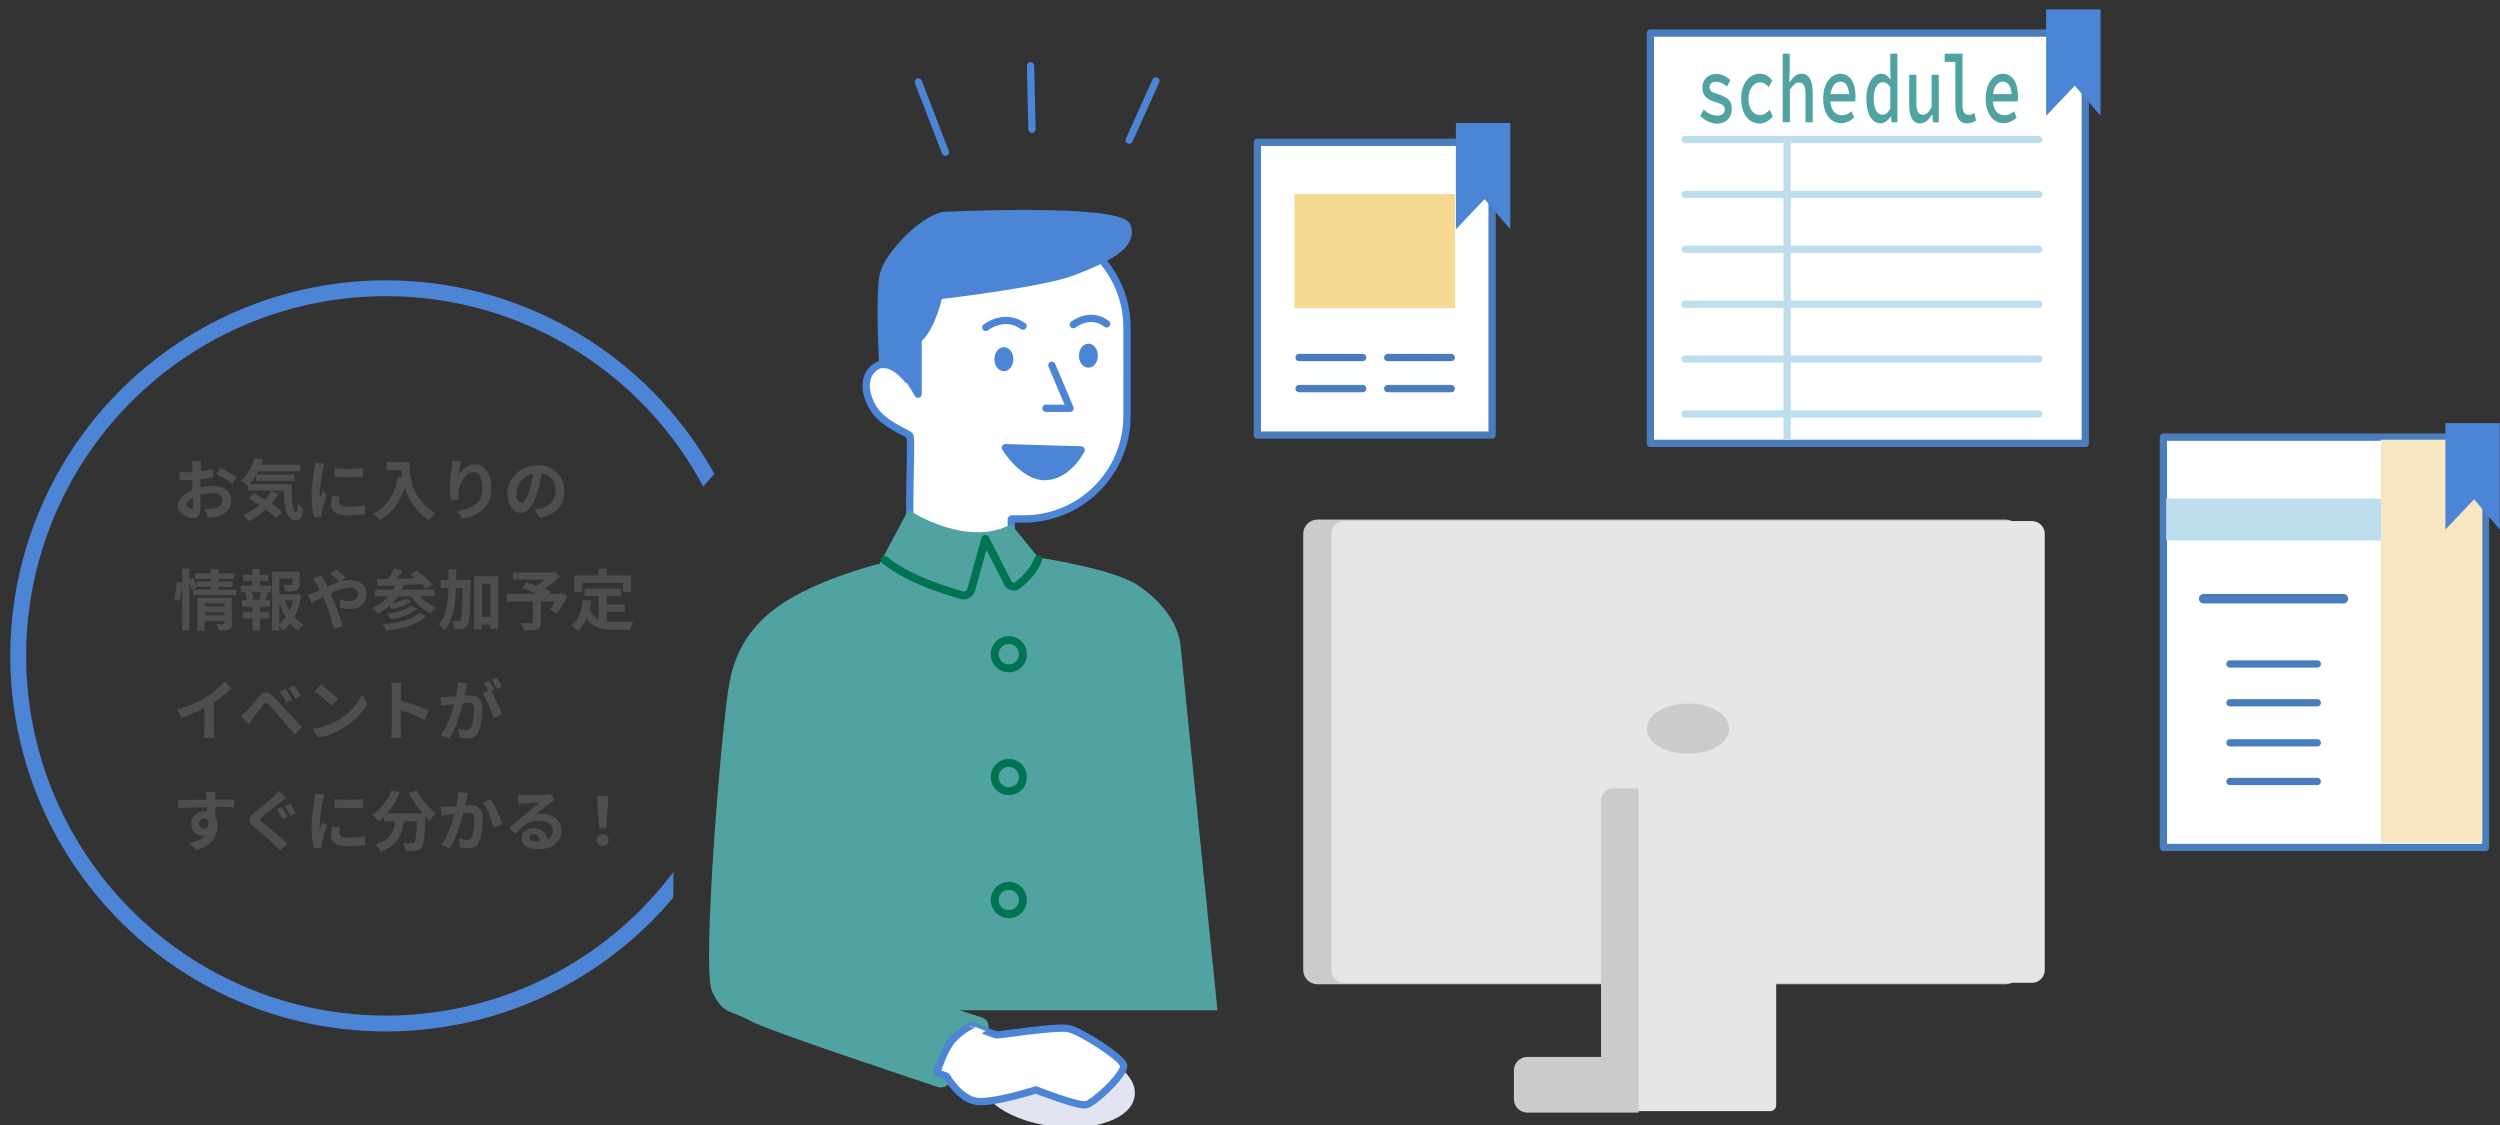
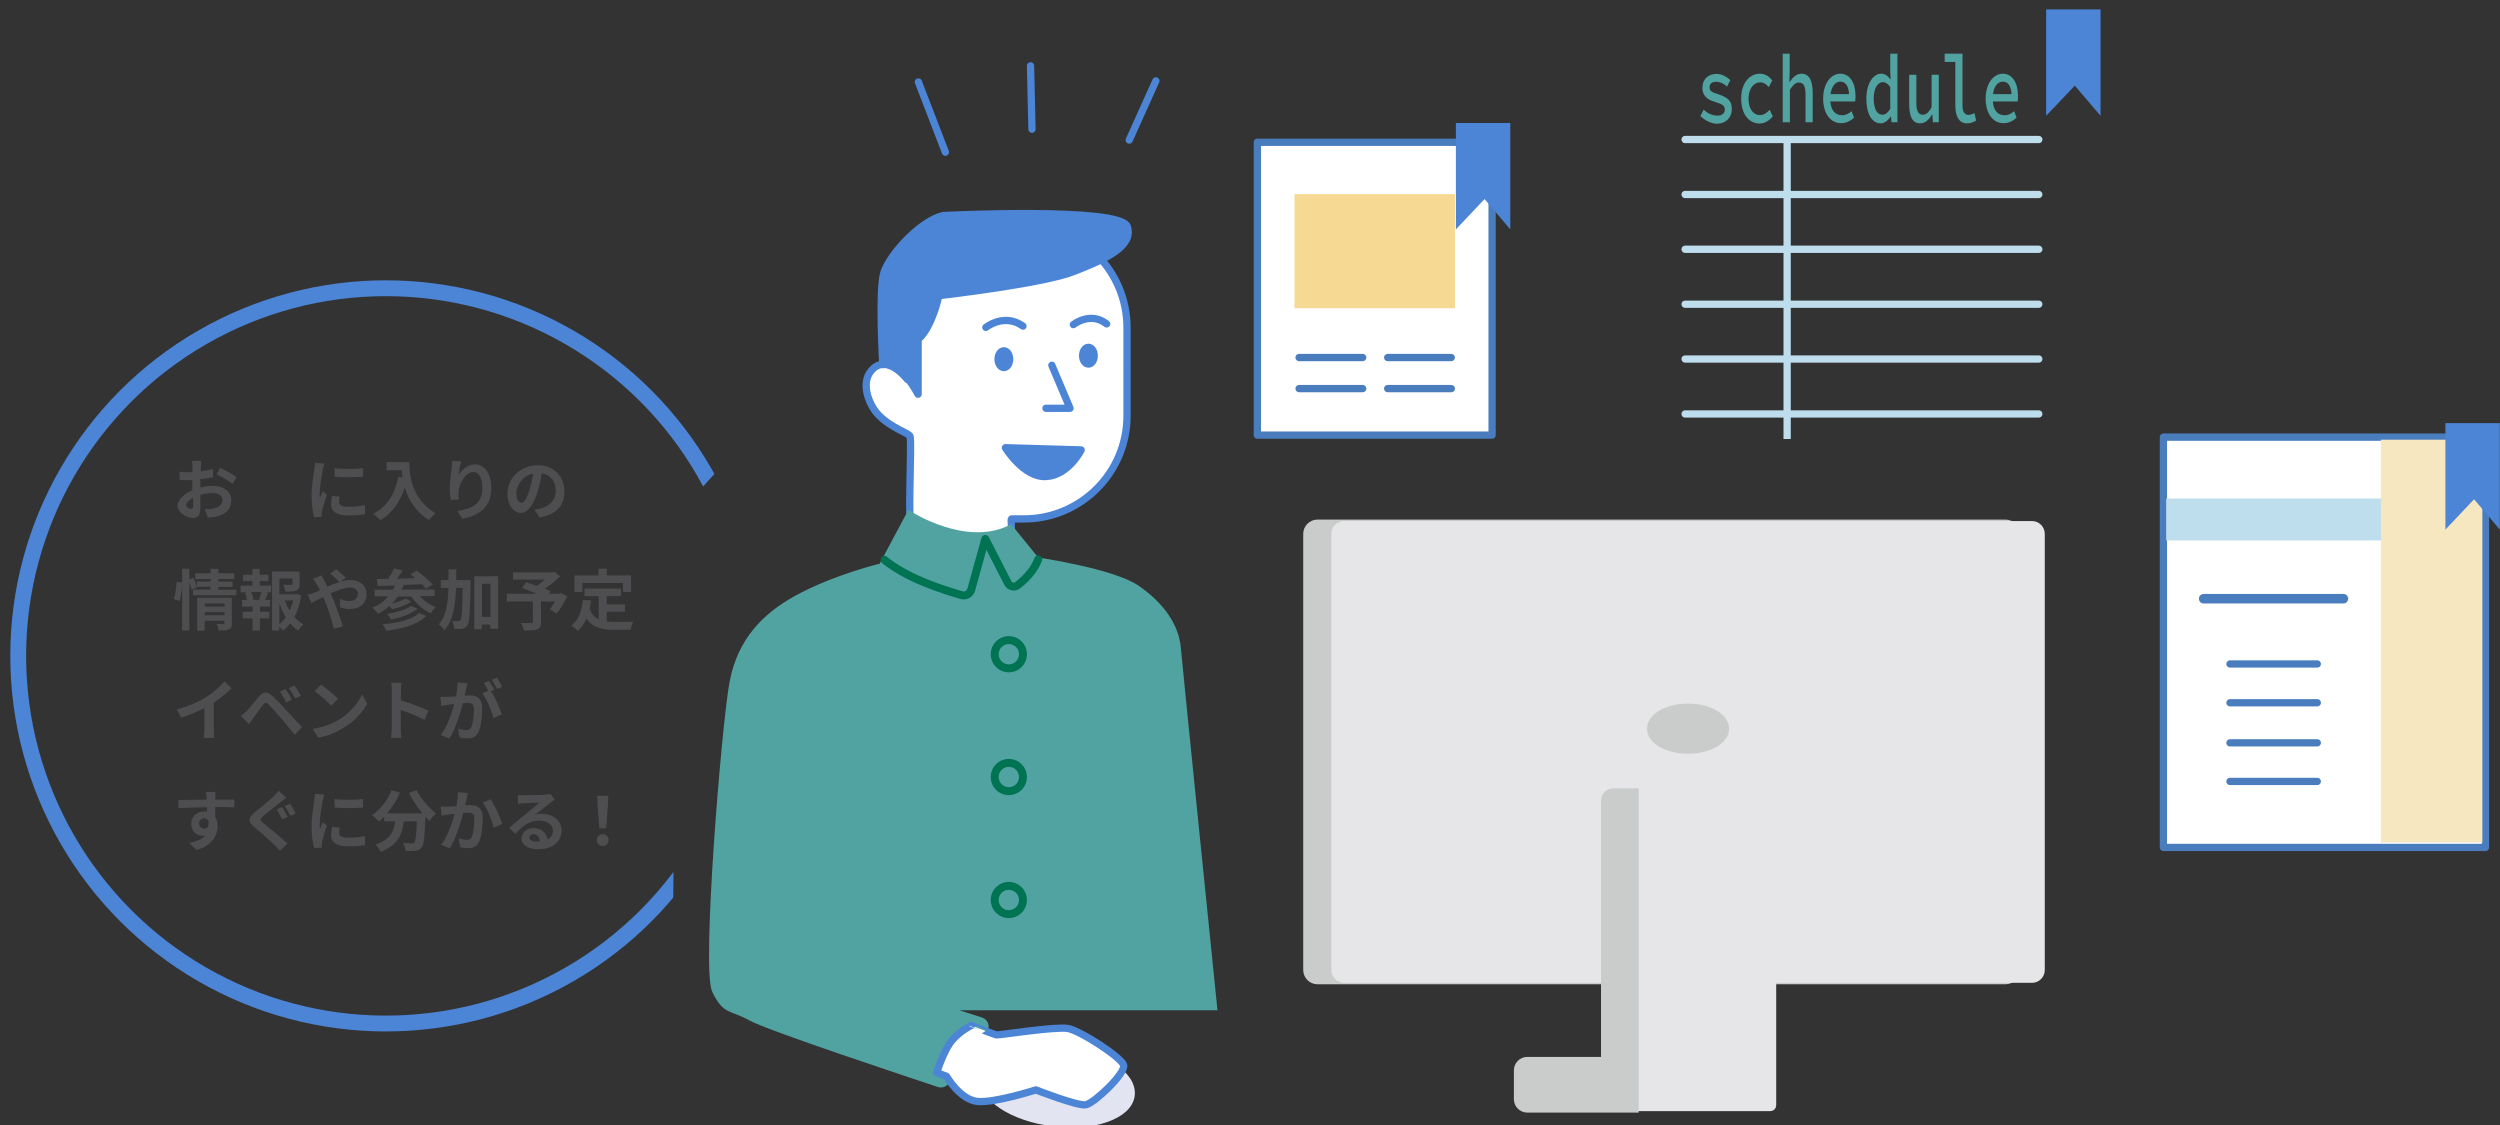
<svg xmlns="http://www.w3.org/2000/svg" xmlns:xlink="http://www.w3.org/1999/xlink" version="1.1" id="レイヤー_1" x="0px" y="0px" viewBox="0 0 1360 612" style="enable-background:new 0 0 1360 612;" xml:space="preserve">
  <rect x="0" y="0" width="1360" height="612" fill="#333333" stroke="none" />
  <style type="text/css">
	.st0{fill:#4C84D6;}
	.st1{fill:#FFFFFF;}
	.st2{fill:#AFDBD8;}
	.st3{fill:#E6E6E8;}
	.st4{fill:#BEDDED;}
	.st5{fill:#F7E7C1;}
	.st6{fill:#4A7DBE;}
	.st7{fill:#51A3A1;}
	.st8{fill:#CACCCC;}
	.st9{fill:#B1E5E2;}
	.st10{fill:#CACCCC;stroke:#CACCCC;stroke-width:5.287;stroke-miterlimit:10;}
	.st11{fill:#E6E6E8;stroke:#E6E6E8;stroke-width:3.708;stroke-linecap:round;stroke-linejoin:round;stroke-miterlimit:10;}
	.st12{fill:#FFFFFF;stroke:#4A7DBE;stroke-width:3.958;stroke-linecap:round;stroke-linejoin:round;stroke-miterlimit:10;}
	.st13{fill:#F6DA93;}
	.st14{fill:none;stroke:#4A7DBE;stroke-width:5.201;stroke-linecap:round;stroke-miterlimit:10;}
	.st15{fill:none;stroke:#BEDDED;stroke-width:3.958;stroke-linecap:round;stroke-linejoin:round;stroke-miterlimit:10;}
	.st16{fill:none;stroke:#BEDDED;stroke-width:3.958;stroke-linejoin:round;stroke-miterlimit:10;}
	.st17{fill:#E2E4F1;stroke:#E2E4F1;stroke-width:3.708;stroke-linecap:round;stroke-linejoin:round;stroke-miterlimit:10;}
	.st18{fill:#FFFFFF;stroke:#4C84D6;stroke-width:3.958;stroke-linecap:round;stroke-linejoin:round;stroke-miterlimit:10;}
	.st19{fill:#4C84D6;stroke:#4C84D6;stroke-width:4.066;stroke-linecap:round;stroke-linejoin:round;stroke-miterlimit:10;}
	.st20{fill:#51A3A1;stroke:#51A3A1;stroke-width:4.34;stroke-miterlimit:10;}
	.st21{fill:#51A3A1;stroke:#007353;stroke-width:4.34;stroke-linecap:round;stroke-linejoin:round;stroke-miterlimit:10;}
	.st22{fill:#51A3A1;stroke:#007353;stroke-width:4.34;stroke-miterlimit:10;}
	.st23{fill:#4E4E50;}
	
		.st24{clip-path:url(#SVGID_00000128471778317793484550000001997870159036437125_);fill:none;stroke:#4C84D6;stroke-width:8.621;stroke-miterlimit:10;}
	.st25{clip-path:url(#SVGID_00000109019462878310646380000001123514018690205090_);}
	
		.st26{clip-path:url(#SVGID_00000109019462878310646380000001123514018690205090_);fill:none;stroke:#4C84D6;stroke-width:8.621;stroke-miterlimit:10;}
	
		.st27{clip-path:url(#SVGID_00000183929354645763330250000017884226966964605833_);fill:none;stroke:#4C84D6;stroke-width:8.621;stroke-miterlimit:10;}
</style>
  <g>
    <g>
      <path class="st10" d="M1091,532.8H716.7c-2.8,0-5.1-2.3-5.1-5.1V290.4c0-2.8,2.3-5.1,5.1-5.1H1091c2.8,0,5.1,2.3,5.1,5.1v237.3    C1096,530.5,1093.8,532.8,1091,532.8z" />
      <path class="st11" d="M1105.5,532.8H731.2c-2.8,0-5.1-2.3-5.1-5.1V290.4c0-2.8,2.3-5.1,5.1-5.1h374.2c2.8,0,5.1,2.3,5.1,5.1v237.3    C1110.5,530.5,1108.2,532.8,1105.5,532.8z" />
      <path class="st11" d="M963.1,602.6H889V431.5h74.1c0.7,0,1.3,0.6,1.3,1.3v168.5C964.4,602,963.8,602.6,963.1,602.6z" />
      <path class="st10" d="M873.6,435.6v142h-42.8c-2.5,0-4.6,2.1-4.6,4.6V598c0,2.5,2.1,4.6,4.6,4.6h42.8h13.9h1.3V431.5h-11.1    C875.4,431.5,873.6,433.3,873.6,435.6z" />
      <ellipse class="st10" cx="918.3" cy="396.4" rx="19.7" ry="11" />
    </g>
    <g>
      <g>
        <rect x="684" y="77.4" class="st12" width="127.7" height="159.3" />
      </g>
      <rect x="704.2" y="105.6" class="st13" width="87.3" height="62.1" />
      <line class="st12" x1="706.7" y1="194.5" x2="741.3" y2="194.5" />
      <line class="st12" x1="706.7" y1="211.4" x2="741.3" y2="211.4" />
      <line class="st12" x1="754.9" y1="194.5" x2="789.5" y2="194.5" />
      <line class="st12" x1="754.9" y1="211.4" x2="789.5" y2="211.4" />
      <polygon class="st0" points="821.6,124.8 807.6,108.3 792,124.8 792,66.9 821.6,66.9   " />
    </g>
    <g>
      <g>
        <rect x="1176.9" y="237.8" class="st12" width="175.2" height="223.2" />
      </g>
      <line class="st12" x1="1213.1" y1="361.2" x2="1260.6" y2="361.2" />
      <line class="st14" x1="1198.8" y1="325.7" x2="1274.8" y2="325.7" />
      <line class="st12" x1="1213.1" y1="382.3" x2="1260.6" y2="382.3" />
      <line class="st12" x1="1213.1" y1="404.1" x2="1260.6" y2="404.1" />
      <line class="st12" x1="1213.1" y1="425.1" x2="1260.6" y2="425.1" />
      <rect x="1178.4" y="271.2" class="st4" width="119.1" height="22.8" />
      <rect x="1295.2" y="239.2" class="st5" width="55.2" height="219.1" />
      <polygon class="st0" points="1359.9,288.1 1345.9,271.6 1330.3,288.1 1330.3,230.2 1359.9,230.2   " />
    </g>
    <g>
      <g>
        <g>
          <g>
-             <rect x="897.8" y="18" class="st12" width="236.6" height="223.2" />
-           </g>
+             </g>
        </g>
        <line class="st15" x1="916.7" y1="75.9" x2="1109.1" y2="75.9" />
        <line class="st15" x1="916.7" y1="105.8" x2="1109.1" y2="105.8" />
        <line class="st15" x1="916.7" y1="135.6" x2="1109.1" y2="135.6" />
        <line class="st15" x1="916.7" y1="165.5" x2="1109.1" y2="165.5" />
        <line class="st15" x1="916.7" y1="195.3" x2="1109.1" y2="195.3" />
        <line class="st15" x1="916.7" y1="225.2" x2="1109.1" y2="225.2" />
        <line class="st16" x1="972.2" y1="76.6" x2="972.2" y2="238.8" />
        <g>
          <path class="st7" d="M925,63.2l1.8-3.6c2.1,2.1,4.6,3.3,7.6,3.3c2.6,0,3.9-1.5,3.9-3.3c0-1.8-0.8-2.8-5.2-4.1      c-4.8-1.4-7-3.8-7-7.7c0-4.4,2.8-7.6,7.8-7.6c2.9,0,5.6,1.7,7.4,3.4l-1.8,3.5c-1.8-1.7-3.8-2.6-6-2.6c-2.6,0-3.5,1.4-3.5,3.1      c0,1.9,1.4,2.7,4.8,3.7c5.8,1.9,7.3,4,7.3,8.1c0,4.3-2.9,7.9-8.3,7.9C930.4,67.1,927.3,65.3,925,63.2z" />
          <path class="st7" d="M947.2,53.6c0-8.6,4.7-13.5,10.2-13.5c2.9,0,5.2,1.6,6.7,3.7l-1.9,3.6c-1.4-1.7-2.9-2.6-4.6-2.6      c-3.7,0-6.4,3.6-6.4,8.9c0,5.4,2.5,8.9,6.2,8.9c2.2,0,3.9-1.3,5.3-2.9l1.7,3.6c-2.1,2.6-4.7,3.9-7.2,3.9      C951.4,67.1,947.2,62.2,947.2,53.6z" />
          <path class="st7" d="M969.7,29.2h3.9V39l-0.2,5.7h0.1c1.7-2.5,3.7-4.6,6.5-4.6c4.2,0,6.1,3.8,6.1,10.4v16h-3.9V51.3      c0-4.4-1-6.4-3.6-6.4c-1.9,0-3.1,1.3-4.9,3.9v17.7h-3.9V29.2z" />
          <path class="st7" d="M991.8,53.6c0-8.4,4.4-13.5,9.3-13.5c5.3,0,8.3,5,8.3,12.2c0,1.1-0.1,2.3-0.2,2.9h-13.5      c0.4,5.1,2.9,7.5,6.4,7.5c2,0,3.6-0.9,5.2-2.2l1.3,3.5c-1.9,1.8-4.3,3-7,3C996.2,67.1,991.8,62.2,991.8,53.6z M995.8,51.2h10.1      c-0.3-4.5-2-6.8-4.7-6.8C998.6,44.4,996.4,46.8,995.8,51.2z" />
          <path class="st7" d="M1015.3,53.6c0-8.4,3.9-13.5,8-13.5c2.1,0,3.6,1.1,5.1,3.1h0.1l-0.2-4.5v-9.5h3.9v37.3h-3.2l-0.3-3.1h-0.1      c-1.4,2-3.4,3.7-5.5,3.7C1018.4,67.1,1015.3,62.2,1015.3,53.6z M1028.3,59.2V47.3c-1.4-1.9-2.7-2.6-4.1-2.6      c-2.7,0-4.9,3.3-4.9,8.8c0,5.8,1.8,8.9,4.7,8.9C1025.5,62.5,1027,61.4,1028.3,59.2z" />
          <path class="st7" d="M1038.6,56.7v-16h3.9V56c0,4.3,1,6.4,3.5,6.4c1.8,0,3.1-1.1,4.8-4.1V40.7h3.9v25.8h-3.2l-0.3-4.2h-0.2      c-1.7,2.9-3.7,4.8-6.5,4.8C1040.4,67.1,1038.6,63.4,1038.6,56.7z" />
          <path class="st7" d="M1063.7,57.3V33.7h-5.8v-4.5h9.7v28.4c0,3.5,1.4,4.9,3.3,4.9c1,0,2-0.3,3.2-1l0.9,4.1c-1.8,1-3,1.5-5,1.5      C1065.9,67.1,1063.7,63.6,1063.7,57.3z" />
          <path class="st7" d="M1080.2,53.6c0-8.4,4.4-13.5,9.3-13.5c5.3,0,8.3,5,8.3,12.2c0,1.1-0.1,2.3-0.2,2.9h-13.5      c0.4,5.1,2.9,7.5,6.4,7.5c2,0,3.6-0.9,5.2-2.2l1.3,3.5c-1.9,1.8-4.3,3-7,3C1084.5,67.1,1080.2,62.2,1080.2,53.6z M1084.2,51.2      h10.1c-0.3-4.5-2-6.8-4.7-6.8C1086.9,44.4,1084.7,46.8,1084.2,51.2z" />
        </g>
      </g>
      <polygon class="st0" points="1142.7,63 1128.7,46.6 1113.1,63 1113.1,5.1 1142.7,5.1   " />
    </g>
    <g>
      <g>
        <ellipse transform="matrix(0.125 -0.992 0.992 0.125 -82.523 1087.706)" class="st17" cx="575.3" cy="590.6" rx="20.2" ry="40.5" />
        <path class="st18" d="M556.9,282.3h-6.6c-0.9,0,1.5,7.7-2.7,9.3c-17.5,6.5-44.2,13.4-51.7-1c-2.3-4.5,0.2-48.1-0.8-53.2     c-0.4-1.8-10.4-4.4-17.6-12.1c-4.8-5.2-10.3-18.2-2.1-25.1c8.2-6.9,18.2,6.2,18.2,6.2l0.3-28.1c0-31.1,25.2-56.3,56.3-56.3h6.6     c31.1,0,56.3,25.2,56.3,56.3V226C613.2,257.1,588,282.3,556.9,282.3z" />
        <path class="st19" d="M513.1,117.3c0,0,96.5-4.8,100.1,6s-12.5,17.9-29.2,24.4c-16.7,6.6-73.3,13.1-73.3,13.1     s-3.6,17.3-11.3,23.8v29.8c0,0-8.9-17.9-19.1-16.1c0,0-2.4-40.5,0.6-50C483.9,138.7,500.6,120.2,513.1,117.3z" />
        <path class="st20" d="M495,280.4c0,0,30.1,19.3,54.5,7.5l14.1,17.4c0,0,41.4,6,54.7,15.2c13.3,9.2,20.9,20.5,21.9,32     c1,11.5,19.7,194.9,19.7,194.9H508.1l25.5,8.2c2.5,0.8,2.8,4.2,0.5,5.5c-3.6,2.1-8.1,5-11.3,8.6c-4.5,4.9-6.9,13-8,17.4     c-0.4,1.7-2.2,2.7-3.8,2.2c-16.5-5.5-92-30.5-102.3-36.1c-11.5-6.3-13.5-2.9-19.2-14.4s5.3-145.8,9.6-167.9     c4.3-22.1,17.4-35.4,34.2-44.7c20.7-11.5,46.7-17.7,46.7-17.7L495,280.4z" />
        <polyline class="st18" points="572.2,198.7 582.1,222.1 569,222.1    " />
        <ellipse class="st19" cx="546.1" cy="195.4" rx="3.1" ry="4.5" />
        <ellipse class="st19" cx="592.1" cy="193.5" rx="3.1" ry="4.5" />
        <path class="st19" d="M547,243.6l41.1,1.2c0,0-6.9,13.8-19.1,14.4C556.9,259.8,547,243.6,547,243.6z" />
        <path class="st18" d="M542.1,563c1.2,0.2,32.2-4.7,38.9-3.5c6.7,1.2,28.7,15.5,30.2,19.8c1.6,4.3-16,20.9-20.5,21.7     c-4.5,0.8-27.2-8.1-27.2-8.1s-22,7.1-31.6,6.3s-17-13.7-17-13.7l-5.3-2c0,0,3.9-12.8,8.8-18.1c4.9-5.3,10-7.5,10-7.5     S541,562.8,542.1,563z" />
        <path class="st21" d="M481.2,304.6c0,0,5.9,5.2,17.4,10.4c11.5,5.2,23.7,8.5,23.7,8.5c2.3,1.1,5.1,0,6-2.5l7.7-27.8l12.1,23.6     c0.9,2.3,3.7,3,5.6,1.5c5.8-4.6,9.2-9.1,11.1-14" />
        <circle class="st22" cx="548.8" cy="355.9" r="7.7" />
        <circle class="st22" cx="548.8" cy="422.7" r="7.7" />
        <circle class="st22" cx="548.8" cy="489.6" r="7.7" />
        <line class="st18" x1="499.6" y1="44.6" x2="514.3" y2="82.8" />
        <line class="st18" x1="560.6" y1="35.8" x2="561.4" y2="70.3" />
        <line class="st18" x1="628.8" y1="44" x2="614.3" y2="76.2" />
      </g>
      <path class="st18" d="M536.3,178.1c0,0,9.9-8,20.2-0.7" />
      <path class="st18" d="M583.9,176.6c0,0,9.2-7.4,18.1-0.4" />
    </g>
  </g>
  <g>
    <defs>
      <polygon id="SVGID_00000047029980697812402540000007029647777255507101_" points="-52.1,34.8 459.9,178.8 367.9,280.8     365.9,532.8 433.6,682.8 -162.1,682.8   " />
    </defs>
    <clipPath id="SVGID_00000106148310569206712400000013105950391359400066_">
      <use xlink:href="#SVGID_00000047029980697812402540000007029647777255507101_" style="overflow:visible;" />
    </clipPath>
    <g style="clip-path:url(#SVGID_00000106148310569206712400000013105950391359400066_);">
      <g>
        <path class="st23" d="M109.3,253.8c0,0.8-0.1,1.7-0.1,2.6c2.4-0.3,4.8-0.8,6.6-1.3l0.1,4.5c-2.1,0.5-4.5,0.8-6.9,1.1     c0,1.1,0,2.2,0,3.2c0,0.4,0,0.9,0,1.3c2.4-0.6,4.9-0.9,6.9-0.9c5.5,0,9.9,2.9,9.9,7.8c0,4.2-2.2,7.5-8,8.9     c-1.7,0.4-3.2,0.5-4.7,0.6l-1.7-4.6c1.6,0,3.2,0,4.4-0.3c2.9-0.5,5.2-2,5.2-4.6c0-2.4-2.2-3.9-5.3-3.9c-2.2,0-4.6,0.4-6.8,1     c0.1,2.8,0.1,5.7,0.1,6.9c0,4.5-1.6,5.7-4,5.7c-3.5,0-8.4-3-8.4-6.8c0-3.1,3.6-6.4,8-8.3c0-0.9,0-1.7,0-2.6c0-1,0-2,0-3     c-0.7,0-1.3,0.1-1.9,0.1c-2.4,0-3.8,0-5-0.2l-0.1-4.4c2.1,0.3,3.7,0.3,5,0.3c0.6,0,1.4,0,2.1-0.1c0-1.3,0-2.3,0-2.9     c0-0.8-0.1-2.5-0.3-3.2h5C109.5,251.3,109.3,252.8,109.3,253.8z M103.9,276.8c0.6,0,1.2-0.3,1.2-1.5c0-0.9,0-2.6-0.1-4.5     c-2.2,1.2-3.7,2.7-3.7,3.9C101.2,275.8,102.9,276.8,103.9,276.8z M128.7,259.6l-2.2,3.7c-1.7-1.5-6.4-4.2-8.7-5.3l2-3.5     C122.6,255.8,126.8,258.2,128.7,259.6z" />
-         <path class="st23" d="M158.7,263.3c-0.1,8.6,0.4,15.4,2.5,15.4c0.5,0,0.7-1.9,0.8-4.8c0.8,1,1.9,2.1,2.8,2.7     c-0.3,4.5-1.1,6.4-3.9,6.4c-5.3,0-6.3-6.9-6.5-16.1H135v-3l-0.3,0.3c-0.8-0.7-2.8-2.1-3.9-2.7c3.6-2.7,6.3-7.3,7.7-12.3l4.5,0.9     c-0.3,0.9-0.6,1.8-0.9,2.7h21.3v3.6h-22.9c-0.3,0.6-0.6,1.2-0.9,1.7h20.5v3.5h-20.8v-3c-1.1,1.8-2.3,3.5-3.6,4.8H158.7z      M151.5,268.5c-1.1,2-2.3,3.9-3.8,5.5c2.3,1.6,4.3,3.2,5.7,4.6l-3.4,3.2c-1.3-1.4-3.2-3-5.3-4.6c-2.8,2.6-6.1,4.7-9.4,6.3     c-0.6-0.9-2.2-2.6-3.2-3.3c3.3-1.3,6.4-3.2,9.1-5.4c-2.1-1.4-4.1-2.6-6-3.7l3.1-2.8c1.9,1,4,2.2,6,3.5c1.3-1.4,2.3-3,3.2-4.6     L151.5,268.5z" />
        <path class="st23" d="M175.6,255.5c-0.5,2.4-1.7,9.6-1.7,13.2c0,0.7,0,1.6,0.1,2.3c0.5-1.2,1.1-2.5,1.6-3.7l2.2,1.8     c-1,3-2.2,6.9-2.6,8.8c-0.1,0.5-0.2,1.3-0.2,1.7c0,0.4,0,1,0.1,1.5l-4.2,0.3c-0.7-2.5-1.4-6.9-1.4-11.8c0-5.4,1.1-11.5,1.5-14.3     c0.1-1,0.3-2.4,0.4-3.5l5,0.4C176.2,253,175.7,254.8,175.6,255.5z M184.5,273.1c0,1.6,1.4,2.6,5,2.6c3.2,0,5.9-0.3,9-0.9l0.1,4.9     c-2.3,0.4-5.2,0.7-9.3,0.7c-6.2,0-9.2-2.2-9.2-5.9c0-1.4,0.2-2.8,0.6-4.7l4.1,0.4C184.6,271.3,184.5,272.1,184.5,273.1z      M197.5,254.7v4.6c-4.4,0.4-10.9,0.4-15.5,0v-4.6C186.4,255.3,193.6,255.1,197.5,254.7z" />
        <path class="st23" d="M222.7,251.4c0,6.8,1,19.9,14.2,27.8c-0.9,0.8-2.7,2.6-3.5,3.7c-7.5-4.5-11.3-11.3-13.2-17.7     c-2.7,8.1-7,14-13.3,17.8c-0.8-0.9-2.8-2.7-3.9-3.5c7.5-3.8,11.8-10.7,13.8-20.2l2.2,0.4c-0.3-1.4-0.4-2.7-0.5-3.9h-8.2v-4.4     H222.7z" />
        <path class="st23" d="M249.5,258.4c1.7-2.8,4.9-5.8,8.9-5.8c5,0,8.9,4.9,8.9,12.8c0,10.2-6.2,15-15.8,16.8l-2.7-4.2     c8-1.2,13.6-3.9,13.6-12.6c0-5.5-1.9-8.6-4.9-8.6c-4.2,0-8,6.4-8.1,11.1c-0.1,1,0,2.1,0.2,3.8l-4.4,0.3c-0.2-1.4-0.5-3.6-0.5-6     c0-3.3,0.5-7.8,1-11.5c0.2-1.4,0.3-2.8,0.3-3.8l4.9,0.2C250.4,252.7,249.7,256.4,249.5,258.4z" />
        <path class="st23" d="M293.5,281.5l-2.7-4.3c1.4-0.1,2.4-0.4,3.3-0.6c4.6-1.1,8.2-4.4,8.2-9.6c0-5-2.7-8.7-7.6-9.5     c-0.5,3.1-1.1,6.4-2.2,9.8c-2.2,7.3-5.3,11.7-9.2,11.7c-4,0-7.3-4.4-7.3-10.5c0-8.3,7.2-15.4,16.5-15.4c8.9,0,14.5,6.2,14.5,14     C307.3,274.8,302.6,280.1,293.5,281.5z M283.7,273.5c1.5,0,2.9-2.3,4.4-7.1c0.8-2.7,1.5-5.7,1.9-8.7c-5.9,1.2-9.1,6.5-9.1,10.4     C280.8,271.7,282.2,273.5,283.7,273.5z" />
        <path class="st23" d="M94.6,325.9c0.8-2.4,1.3-6.5,1.5-9.4l3,0.4c-0.1,3-0.6,7.3-1.4,10L94.6,325.9z M128.6,320.7v3.1H105v-3.1     h9.5v-1.5h-7.5l0.1,0.2l-2.8,1.4c-0.3-1-0.8-2.6-1.3-4V343h-3.9v-33.6h3.9v5.8l2.1-0.9c0.8,1.5,1.6,3.6,2,4.9v-2.8h7.5v-1.4h-8.4     v-3.1h8.4v-2.4h4.2v2.4h8.7v3.1h-8.7v1.4h7.7v2.9h-7.7v1.5H128.6z M126.2,338.9c0,1.9-0.4,2.9-1.7,3.5c-1.3,0.6-3.1,0.6-5.5,0.6     c-0.1-1-0.6-2.6-1.2-3.6c1.5,0.1,3.2,0.1,3.6,0.1c0.5,0,0.7-0.1,0.7-0.6v-1.2h-10.8v5.4h-4v-17.9h18.8V338.9z M111.4,328.3v1.7     h10.8v-1.7H111.4z M122.2,334.7V333h-10.8v1.7H122.2z" />
        <path class="st23" d="M141.5,318.6h6v3.6h-3l1.4,0.4c-0.6,1.3-1.2,2.7-1.7,3.8h2.7v3.6h-5.5v2.8h5.1v3.6h-5.1v6.6h-4v-6.6h-5.4     v-3.6h5.4V330h-5.7v-3.6h2.7c-0.2-1.2-0.7-2.7-1.2-3.9l1.3-0.3h-3.6v-3.6h6.4v-2.5h-5.1v-3.5h5.1v-3.1h4v3.1h4.7v3.5h-4.7V318.6z      M140.9,326c0.4-1.1,1-2.6,1.3-3.9h-5.5c0.6,1.3,1.1,2.8,1.3,3.9l-1.2,0.3h5.2L140.9,326z M163.9,323.9     c-0.7,4.4-1.9,8.4-3.8,11.8c1.5,1.6,3.1,3,5,3.9c-0.9,0.8-2.2,2.3-2.8,3.4c-1.7-1-3.2-2.3-4.5-3.8c-1.2,1.5-2.4,2.8-3.9,3.9     c-0.5-0.7-1.2-1.5-2-2.2v2.1h-3.9v-32.1h15v6.8c0,1.8-0.4,2.9-1.8,3.5c-1.4,0.6-3.3,0.6-5.9,0.6c-0.2-1.2-0.7-2.6-1.2-3.7     c1.8,0.1,3.7,0.1,4.3,0.1c0.5,0,0.7-0.1,0.7-0.5v-3H152v8.6h8.7l0.7-0.2L163.9,323.9z M152,339.5c1.3-1,2.4-2.3,3.5-3.7     c-1.4-2.3-2.6-4.9-3.5-7.8V339.5z M155,326.6c0.6,2,1.5,3.9,2.6,5.6c0.8-1.7,1.5-3.6,1.9-5.6H155z" />
        <path class="st23" d="M170.8,322.5c1-0.4,2.2-0.9,3.2-1.4c-0.5-1.1-1-2.1-1.6-3.1c-0.5-0.9-1.4-2.2-2.1-3.2l4.7-1.8     c0.3,0.6,1,2.1,1.4,2.8c0.5,1,1.1,2.2,1.7,3.4c2.2-1,4.4-1.9,6.5-2.6c-1.3-1.3-3.6-3.6-5-4.6l3.3-2.3c1.3,1,4,3.3,5.2,4.6     l-2.8,2.1c1.8-0.5,3.6-0.9,5.2-0.9c5.6,0,8.9,3.4,8.9,7.6c0,5-3.5,8.2-9,8.2c-1.9,0-4.2-0.5-5.5-1l0.1-4.5c1.6,0.7,3.4,1.2,5,1.2     c2.7,0,4.7-1.5,4.7-4.1c0-1.8-1.6-3.3-4.3-3.3c-2.8,0-6.7,1.5-10.6,3.2c0.4,0.8,0.7,1.5,1,2.2c1.7,3.9,4.5,11.6,5.7,15.7     l-4.9,1.3c-1.1-4.5-3-10.6-4.8-15c-0.3-0.8-0.6-1.5-1-2.2c-2.6,1.3-4.9,2.5-6.4,3.2l-2.1-4.6     C168.7,323.3,170.3,322.8,170.8,322.5z" />
        <path class="st23" d="M228.5,324.5c2.3,2.4,5.4,4.6,8.6,5.8c-0.9,0.8-2.1,2.3-2.8,3.4c-4.1-1.9-8-5.4-10.6-9.2h-7.3     c-1,1.4-2,2.7-3.2,3.9c2.7-0.7,5.7-1.7,7.3-2.8l3.3,1.6c-2.8,2-7,3.4-10.5,4.2c-0.4-0.5-0.9-1.1-1.5-1.7c-1.9,1.7-4,3.1-6.2,4.2     c-0.6-0.9-2.2-2.6-3.1-3.3c3.5-1.4,6.4-3.5,8.7-6.2h-7.4v-3.6h10c0.4-0.7,0.8-1.5,1.1-2.3c-3.5,0.1-6.7,0.3-9.4,0.3l-0.5-3.8     c1.8,0,3.9-0.1,6.2-0.1c1.2-1.8,2.4-3.9,3.2-5.7l4.7,1.2c-1,1.4-2.1,3-3.2,4.4c3.2-0.1,6.6-0.2,10-0.3c-0.9-0.8-1.7-1.4-2.6-2.1     l3.4-2c3,2.2,6.8,5.4,8.7,7.6l-3.7,2.2c-0.5-0.7-1.3-1.5-2.1-2.4c-3.3,0.1-6.7,0.3-10,0.4c-0.3,0.9-0.7,1.7-1.1,2.5h17.9v3.6     H228.5z M231.8,335.1c-4.7,4.8-12.6,6.9-21.7,8c-0.4-1.1-1.2-2.6-2-3.5c8.4-0.7,16.1-2.5,19.9-6.2L231.8,335.1z M227.2,331.2     c-3.5,2.8-9.1,4.7-14.4,5.8c-0.5-0.9-1.4-2.2-2.3-3c4.8-0.8,10.4-2.4,13.2-4.4L227.2,331.2z" />
        <path class="st23" d="M256,315.8c0,0,0,1.4,0,1.9c-0.3,15.3-0.6,20.8-1.7,22.5c-0.8,1.2-1.6,1.6-2.8,1.8c-1,0.2-2.7,0.2-4.4,0.1     c-0.1-1.2-0.5-3.1-1.2-4.3c1.4,0.1,2.7,0.1,3.4,0.1c0.5,0,0.9-0.1,1.2-0.6c0.7-1,1-5.4,1.2-17.5h-3.6c-0.4,9.6-1.6,17.7-6.3,23     c-0.6-1-2.1-2.5-3.1-3.1c4-4.6,5-11.4,5.3-19.9h-4.2v-4.2h4.2c0-1.9,0-3.9,0-5.9h4.2c0,2,0,4,0,5.9H256z M271,313.5V342h-4.3     v-2.2h-4.6v2.5H258v-28.8H271z M266.8,335.6v-18h-4.6v18H266.8z" />
        <path class="st23" d="M308.6,324.3c-1.6,3.4-3.7,7-5.8,9.4l-3.7-2.1c0.9-1.2,1.9-2.8,2.8-4.4h-7.6v11.2c0,2.3-0.5,3.3-2.2,4     c-1.7,0.6-4,0.6-7.1,0.6c-0.2-1.2-0.9-3-1.5-4.1c2.1,0.1,4.8,0.1,5.5,0.1c0.7,0,0.9-0.2,0.9-0.7v-11.1h-14.2V323H292     c-2.7-1.1-5.6-2.3-7.9-3.1l2.1-3.2c1.6,0.6,3.6,1.3,5.7,2c1.5-1,3.2-2.2,4.6-3.4h-17.4v-3.9h21.5l1-0.3l3.1,2.4     c-2.3,2.3-5.3,4.8-8.3,6.8c1.2,0.5,2.3,0.9,3.1,1.3l-0.9,1.4h5.7l0.8-0.3L308.6,324.3z" />
        <path class="st23" d="M330.1,338.1c1.3,0.1,2.7,0.2,4.1,0.2c1.9,0,7.9,0,10.3-0.1c-0.6,1-1.3,3.1-1.5,4.4h-9     c-6.6,0-11.6-1.1-14.9-6.2c-1.2,2.7-2.7,5-4.8,6.8c-0.7-0.8-2.5-2.3-3.5-2.9c3.9-2.9,5.7-7.8,6.3-14l4.5,0.4     c-0.2,1.6-0.5,3.1-0.8,4.6c1.1,2.9,2.8,4.6,4.9,5.7v-12.7H318v-4.1h19.8v4.1h-7.7v4.5h9.9v4h-9.9V338.1z M316.7,322h-4.2v-9h13.1     v-3.6h4.5v3.6h13.2v9h-4.4v-4.9h-22.1V322z" />
        <path class="st23" d="M111.9,379.4c3.7-2.3,7.8-5.9,10.2-8.7l3.9,3.7c-2.7,2.7-6.2,5.5-9.7,7.8v14.5c0,1.6,0.1,3.8,0.3,4.7h-5.7     c0.1-0.9,0.3-3.1,0.3-4.7v-11.5c-3.7,1.9-8.3,3.9-12.7,5.2l-2.3-4.5C102.6,384.2,107.9,381.9,111.9,379.4z" />
        <path class="st23" d="M134.1,386.9c1.6-1.7,4.4-5.2,6.9-8.1c2.1-2.5,4.2-2.9,7.1-0.3c2.4,2.3,5.2,5.1,7.3,7.5     c2.4,2.6,6.1,6.6,8.9,9.5l-4,4.2c-2.4-3-5.5-6.7-7.6-9.2c-2.1-2.5-5.3-6-6.6-7.3c-1.2-1.2-1.9-1.1-3,0.2c-1.4,1.8-4,5.4-5.4,7.3     c-0.8,1.2-1.7,2.4-2.3,3.3l-4.3-4.5C132.2,388.7,133,387.9,134.1,386.9z M158.8,380.7l-3.2,1.4c-1-2.3-1.9-4-3.3-5.9l3.1-1.3     C156.4,376.4,158,379,158.8,380.7z M163.7,378.5l-3.1,1.5c-1.2-2.3-2.1-3.9-3.5-5.7l3.1-1.4C161.3,374.4,162.9,376.9,163.7,378.5     z" />
        <path class="st23" d="M183.9,391.8c6.2-3.6,10.8-9.1,13.1-14l2.8,5.1c-2.7,4.9-7.5,9.8-13.3,13.3c-3.6,2.2-8.3,4.2-13.4,5.1     l-3-4.8C175.7,395.7,180.4,393.8,183.9,391.8z M183.9,380.1l-3.7,3.7c-1.9-2-6.4-5.9-9-7.8l3.4-3.6     C177.1,374.2,181.8,377.9,183.9,380.1z" />
        <path class="st23" d="M213.2,375.7c0-1.3-0.1-3.1-0.4-4.3h5.6c-0.1,1.3-0.3,2.8-0.3,4.3v5.3c4.8,1.4,11.7,4,15,5.6l-2.1,5     c-3.7-1.9-9.1-4-13-5.4v10.2c0,1,0.2,3.6,0.3,5h-5.6c0.2-1.4,0.4-3.6,0.4-5V375.7z" />
        <path class="st23" d="M253.6,374.7c-0.2,1.1-0.5,2.4-0.8,3.7c1.2-0.1,2.3-0.1,3-0.1c3.8,0,6.5,1.7,6.5,6.9     c0,4.2-0.5,10.1-2.1,13.2c-1.2,2.5-3.2,3.3-5.9,3.3c-1.4,0-3.1-0.3-4.3-0.5l-0.8-4.8c1.4,0.4,3.5,0.8,4.4,0.8     c1.2,0,2.1-0.4,2.7-1.5c1-2.1,1.5-6.4,1.5-10c0-2.9-1.3-3.3-3.5-3.3c-0.6,0-1.5,0.1-2.5,0.1c-1.4,5.5-4,14-7.3,19.3l-4.7-1.9     c3.5-4.7,6-12,7.3-16.9c-1.3,0.1-2.4,0.3-3.1,0.4c-1,0.2-2.9,0.4-4,0.6l-0.4-4.9c1.3,0.1,2.5,0,3.9,0c1.1,0,2.8-0.1,4.6-0.3     c0.5-2.7,0.8-5.3,0.8-7.6l5.4,0.5C254.1,372.6,253.8,373.8,253.6,374.7z M268.9,375.2l-1.8,0.8c2.2,3.3,4.9,9.4,5.9,12.6     l-4.6,2.1c-0.9-4-3.5-10.3-6-13.5l3.2-1.4c-0.7-1.4-1.6-3.1-2.4-4.2l2.8-1.2C266.9,371.6,268.2,373.9,268.9,375.2z M273.2,373.6     l-2.8,1.2c-0.8-1.5-1.9-3.6-2.9-5l2.9-1.2C271.2,370.1,272.6,372.3,273.2,373.6z" />
        <path class="st23" d="M117.1,433.9c0,0.3,0,0.7,0,1.1c3.6,0,8.6-0.1,10.4,0l0,4.2c-2.2-0.1-5.5-0.2-10.4-0.2c0,1.8,0,3.8,0,5.4     c0.9,1.4,1.3,3.1,1.3,4.9c0,4.7-2.7,10.7-11.5,13.1l-3.9-3.8c3.6-0.8,6.8-1.9,8.8-4.1c-0.5,0.1-1,0.2-1.6,0.2     c-2.8,0-6.2-2.2-6.2-6.6c0-4.1,3.3-6.7,7.2-6.7c0.5,0,1,0,1.4,0.1c0-0.8,0-1.6,0-2.4c-5.4,0.1-11.1,0.3-15.5,0.5l-0.1-4.4     c4.1,0,10.7-0.1,15.5-0.2c0-0.5,0-0.8-0.1-1.1c-0.1-1.5-0.3-2.7-0.4-3.1h5.2C117.3,431.4,117.2,433.4,117.1,433.9z M111.1,450.8     c1.5,0,2.8-1.2,2.3-4.3c-0.5-0.8-1.4-1.3-2.3-1.3c-1.4,0-2.8,1-2.8,2.9C108.4,449.7,109.7,450.8,111.1,450.8z" />
        <path class="st23" d="M152.6,436.4c-2.3,1.9-7.1,5.5-9.5,7.6c-1.9,1.7-1.9,2.1,0.1,3.7c2.7,2.3,9.5,7.7,13.2,11.2l-4.1,3.9     c-1-1.1-2.1-2.3-3.2-3.3c-2.2-2.3-7.5-6.8-10.8-9.6c-3.6-3.1-3.3-5,0.3-8c2.8-2.3,7.7-6.3,10.2-8.6c1-1,2.2-2.2,2.7-3.1l4.2,3.7     C154.6,434.8,153.4,435.7,152.6,436.4z M156.5,444.4l-3,1.3c-0.8-1.5-2-4-3-5.4l2.9-1.2C154.4,440.4,155.8,443.1,156.5,444.4z      M160.9,442.6l-2.9,1.2c-0.8-1.5-2.1-3.9-3.1-5.3l3-1.2C158.8,438.7,160.2,441.3,160.9,442.6z" />
        <path class="st23" d="M175.6,435.5c-0.5,2.4-1.7,9.6-1.7,13.2c0,0.7,0,1.6,0.1,2.3c0.5-1.2,1.1-2.5,1.6-3.7l2.2,1.8     c-1,3-2.2,6.9-2.6,8.8c-0.1,0.5-0.2,1.3-0.2,1.7c0,0.4,0,1,0.1,1.5l-4.2,0.3c-0.7-2.5-1.4-6.9-1.4-11.8c0-5.4,1.1-11.5,1.5-14.3     c0.1-1,0.3-2.4,0.4-3.5l5,0.4C176.2,433,175.7,434.8,175.6,435.5z M184.5,453.1c0,1.6,1.4,2.6,5,2.6c3.2,0,5.9-0.3,9-0.9l0.1,4.9     c-2.3,0.4-5.2,0.7-9.3,0.7c-6.2,0-9.2-2.2-9.2-5.9c0-1.4,0.2-2.8,0.6-4.7l4.1,0.4C184.6,451.3,184.5,452.1,184.5,453.1z      M197.5,434.7v4.6c-4.4,0.4-10.9,0.4-15.5,0v-4.6C186.4,435.3,193.6,435.1,197.5,434.7z" />
        <path class="st23" d="M226.6,429.8c2.3,4.6,6.8,9.8,10.7,12.8c-1.2,0.9-2.8,2.6-3.6,3.9c-0.8-0.7-1.5-1.5-2.3-2.3v0.3     c-0.4,10.9-0.8,15.1-2.1,16.6c-0.9,1.2-1.9,1.5-3.3,1.7c-1.2,0.2-3.3,0.2-5.4,0.1c-0.1-1.3-0.6-3.1-1.4-4.3     c2,0.1,3.9,0.2,4.8,0.2c0.6,0,1-0.1,1.4-0.5c0.7-0.8,1.1-4,1.4-11.5h-7.1c-0.9,6.9-3.2,13.1-12.6,16.6c-0.5-1.2-1.8-3-2.8-4     c8.1-2.6,10-7.3,10.7-12.6H209v-2.5c-0.9,1-1.9,1.8-2.9,2.6c-0.8-1-2.6-2.7-3.7-3.5c4.5-3,8.5-8,10.6-13.5l4.6,1.3     c-1.8,4.1-4.3,8.1-7.1,11.3h19.4c-2.8-3.3-5.5-7.3-7.5-11.1L226.6,429.8z" />
        <path class="st23" d="M253.9,434.4c-0.3,1.1-0.5,2.4-0.8,3.7c1.2-0.1,2.3-0.1,3-0.1c3.8,0,6.5,1.7,6.5,6.9     c0,4.2-0.5,10.1-2.1,13.2c-1.2,2.5-3.2,3.3-5.9,3.3c-1.4,0-3.1-0.3-4.3-0.5l-0.8-4.8c1.4,0.4,3.5,0.8,4.4,0.8     c1.2,0,2.1-0.4,2.7-1.5c1-2.1,1.4-6.4,1.4-10c0-2.9-1.2-3.3-3.5-3.3c-0.6,0-1.5,0.1-2.5,0.1c-1.4,5.5-4,14-7.3,19.3l-4.7-1.9     c3.5-4.7,6-12,7.3-16.9c-1.3,0.1-2.4,0.3-3.1,0.4c-1,0.2-2.9,0.4-4,0.6l-0.4-4.9c1.3,0.1,2.5,0,3.9,0c1.1,0,2.8-0.1,4.6-0.3     c0.5-2.7,0.8-5.4,0.8-7.6l5.4,0.5C254.3,432.4,254.1,433.5,253.9,434.4z M273.2,448.2l-4.6,2.1c-0.9-4-3.5-10.5-6-13.7l4.3-1.8     C269.1,437.9,272.2,444.8,273.2,448.2z" />
        <path class="st23" d="M285.1,432.6c1.9,0,9.6-0.1,11.7-0.3c1.5-0.1,2.3-0.3,2.7-0.4l2.3,3.2c-0.8,0.5-1.7,1-2.5,1.7     c-1.9,1.4-5.7,4.5-8,6.3c1.2-0.3,2.3-0.4,3.4-0.4c6.1,0,10.8,3.8,10.8,9.1c0,5.7-4.3,10.2-13,10.2c-5,0-8.8-2.3-8.8-5.9     c0-2.9,2.6-5.6,6.4-5.6c4.5,0,7.2,2.7,7.7,6.2c2-1,3-2.7,3-4.9c0-3.2-3.2-5.4-7.5-5.4c-5.5,0-9.1,2.9-13,7.3l-3.3-3.4     c2.6-2.1,6.9-5.7,9-7.5c2-1.7,5.8-4.7,7.5-6.2c-1.8,0-6.8,0.3-8.7,0.4c-1,0.1-2.1,0.2-3,0.3l-0.1-4.7     C282.8,432.6,284.1,432.6,285.1,432.6z M291.6,457.8c0.8,0,1.4,0,2.1-0.1c-0.2-2.3-1.5-3.9-3.5-3.9c-1.4,0-2.2,0.8-2.2,1.7     C287.9,456.9,289.4,457.8,291.6,457.8z" />
        <path class="st23" d="M324.7,457c0-1.9,1.4-3.2,3.2-3.2s3.2,1.3,3.2,3.2c0,1.9-1.4,3.2-3.2,3.2     C326.1,460.2,324.7,458.9,324.7,457z M325.1,438.3l-0.2-5.4h6l-0.2,5.4l-1,12.3h-3.7L325.1,438.3z" />
      </g>
    </g>
    <circle style="clip-path:url(#SVGID_00000106148310569206712400000013105950391359400066_);fill:none;stroke:#4C84D6;stroke-width:8.621;stroke-miterlimit:10;" cx="209.9" cy="356.8" r="200" />
  </g>
</svg>